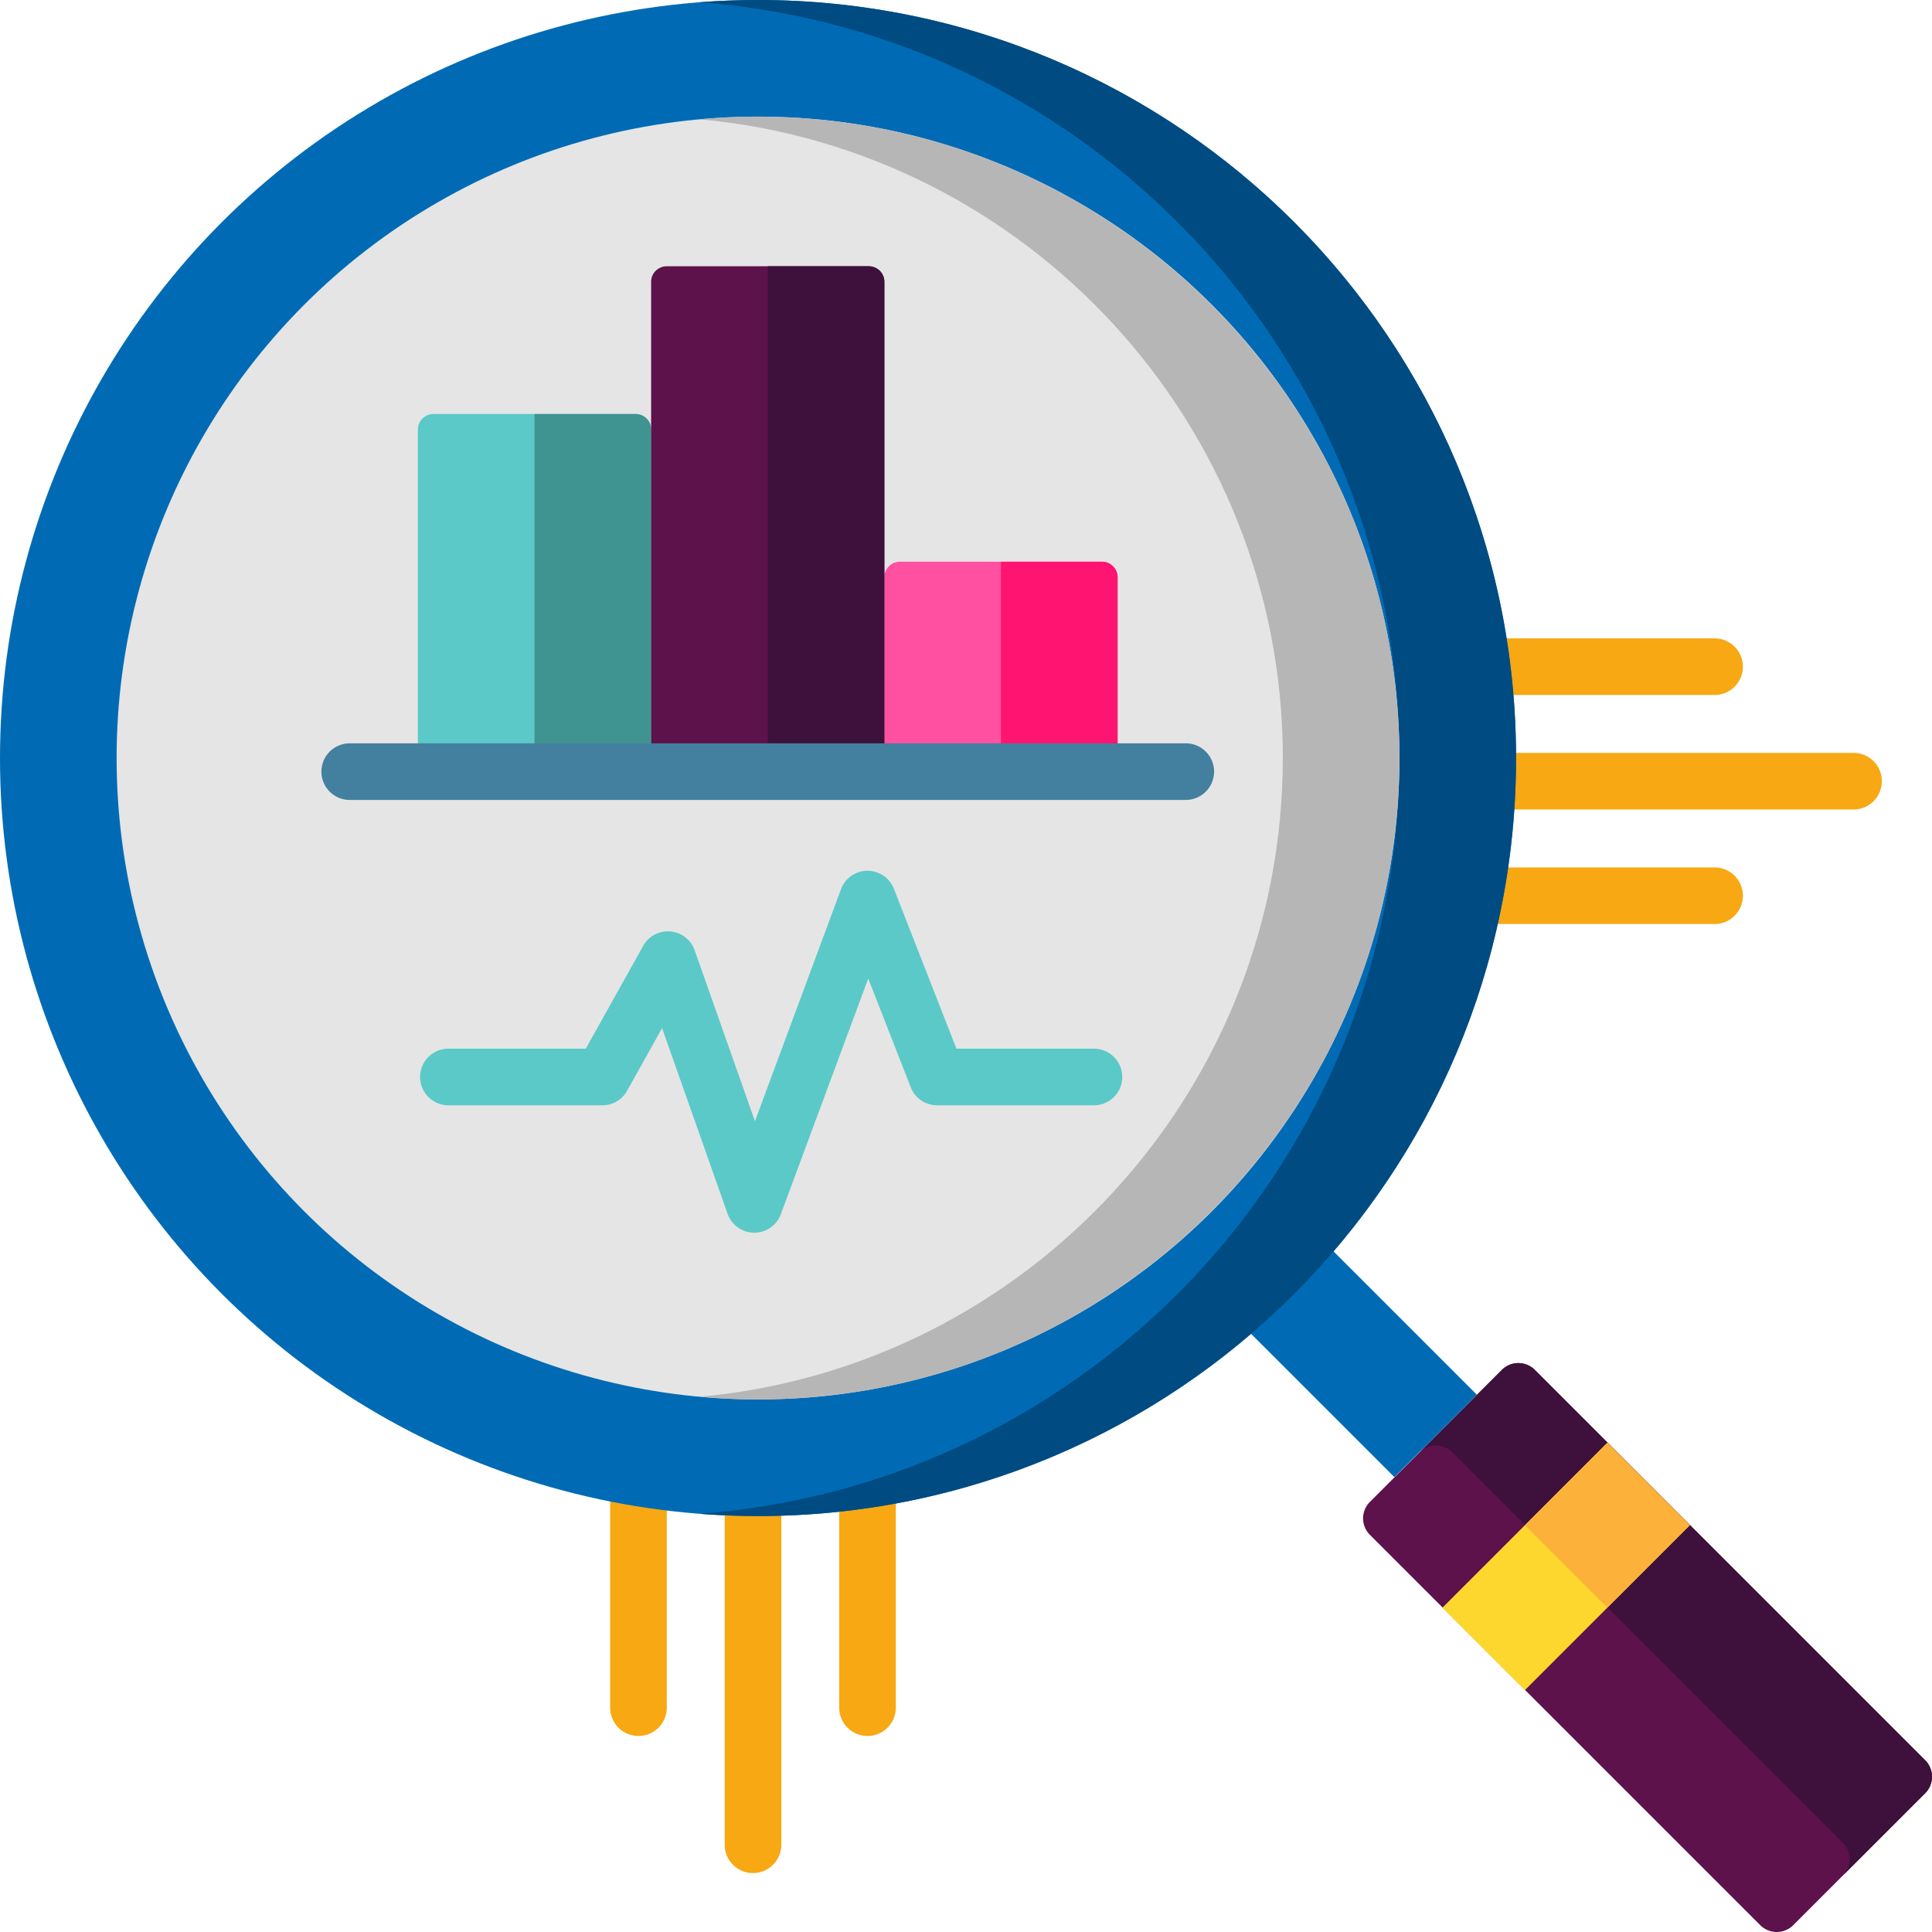
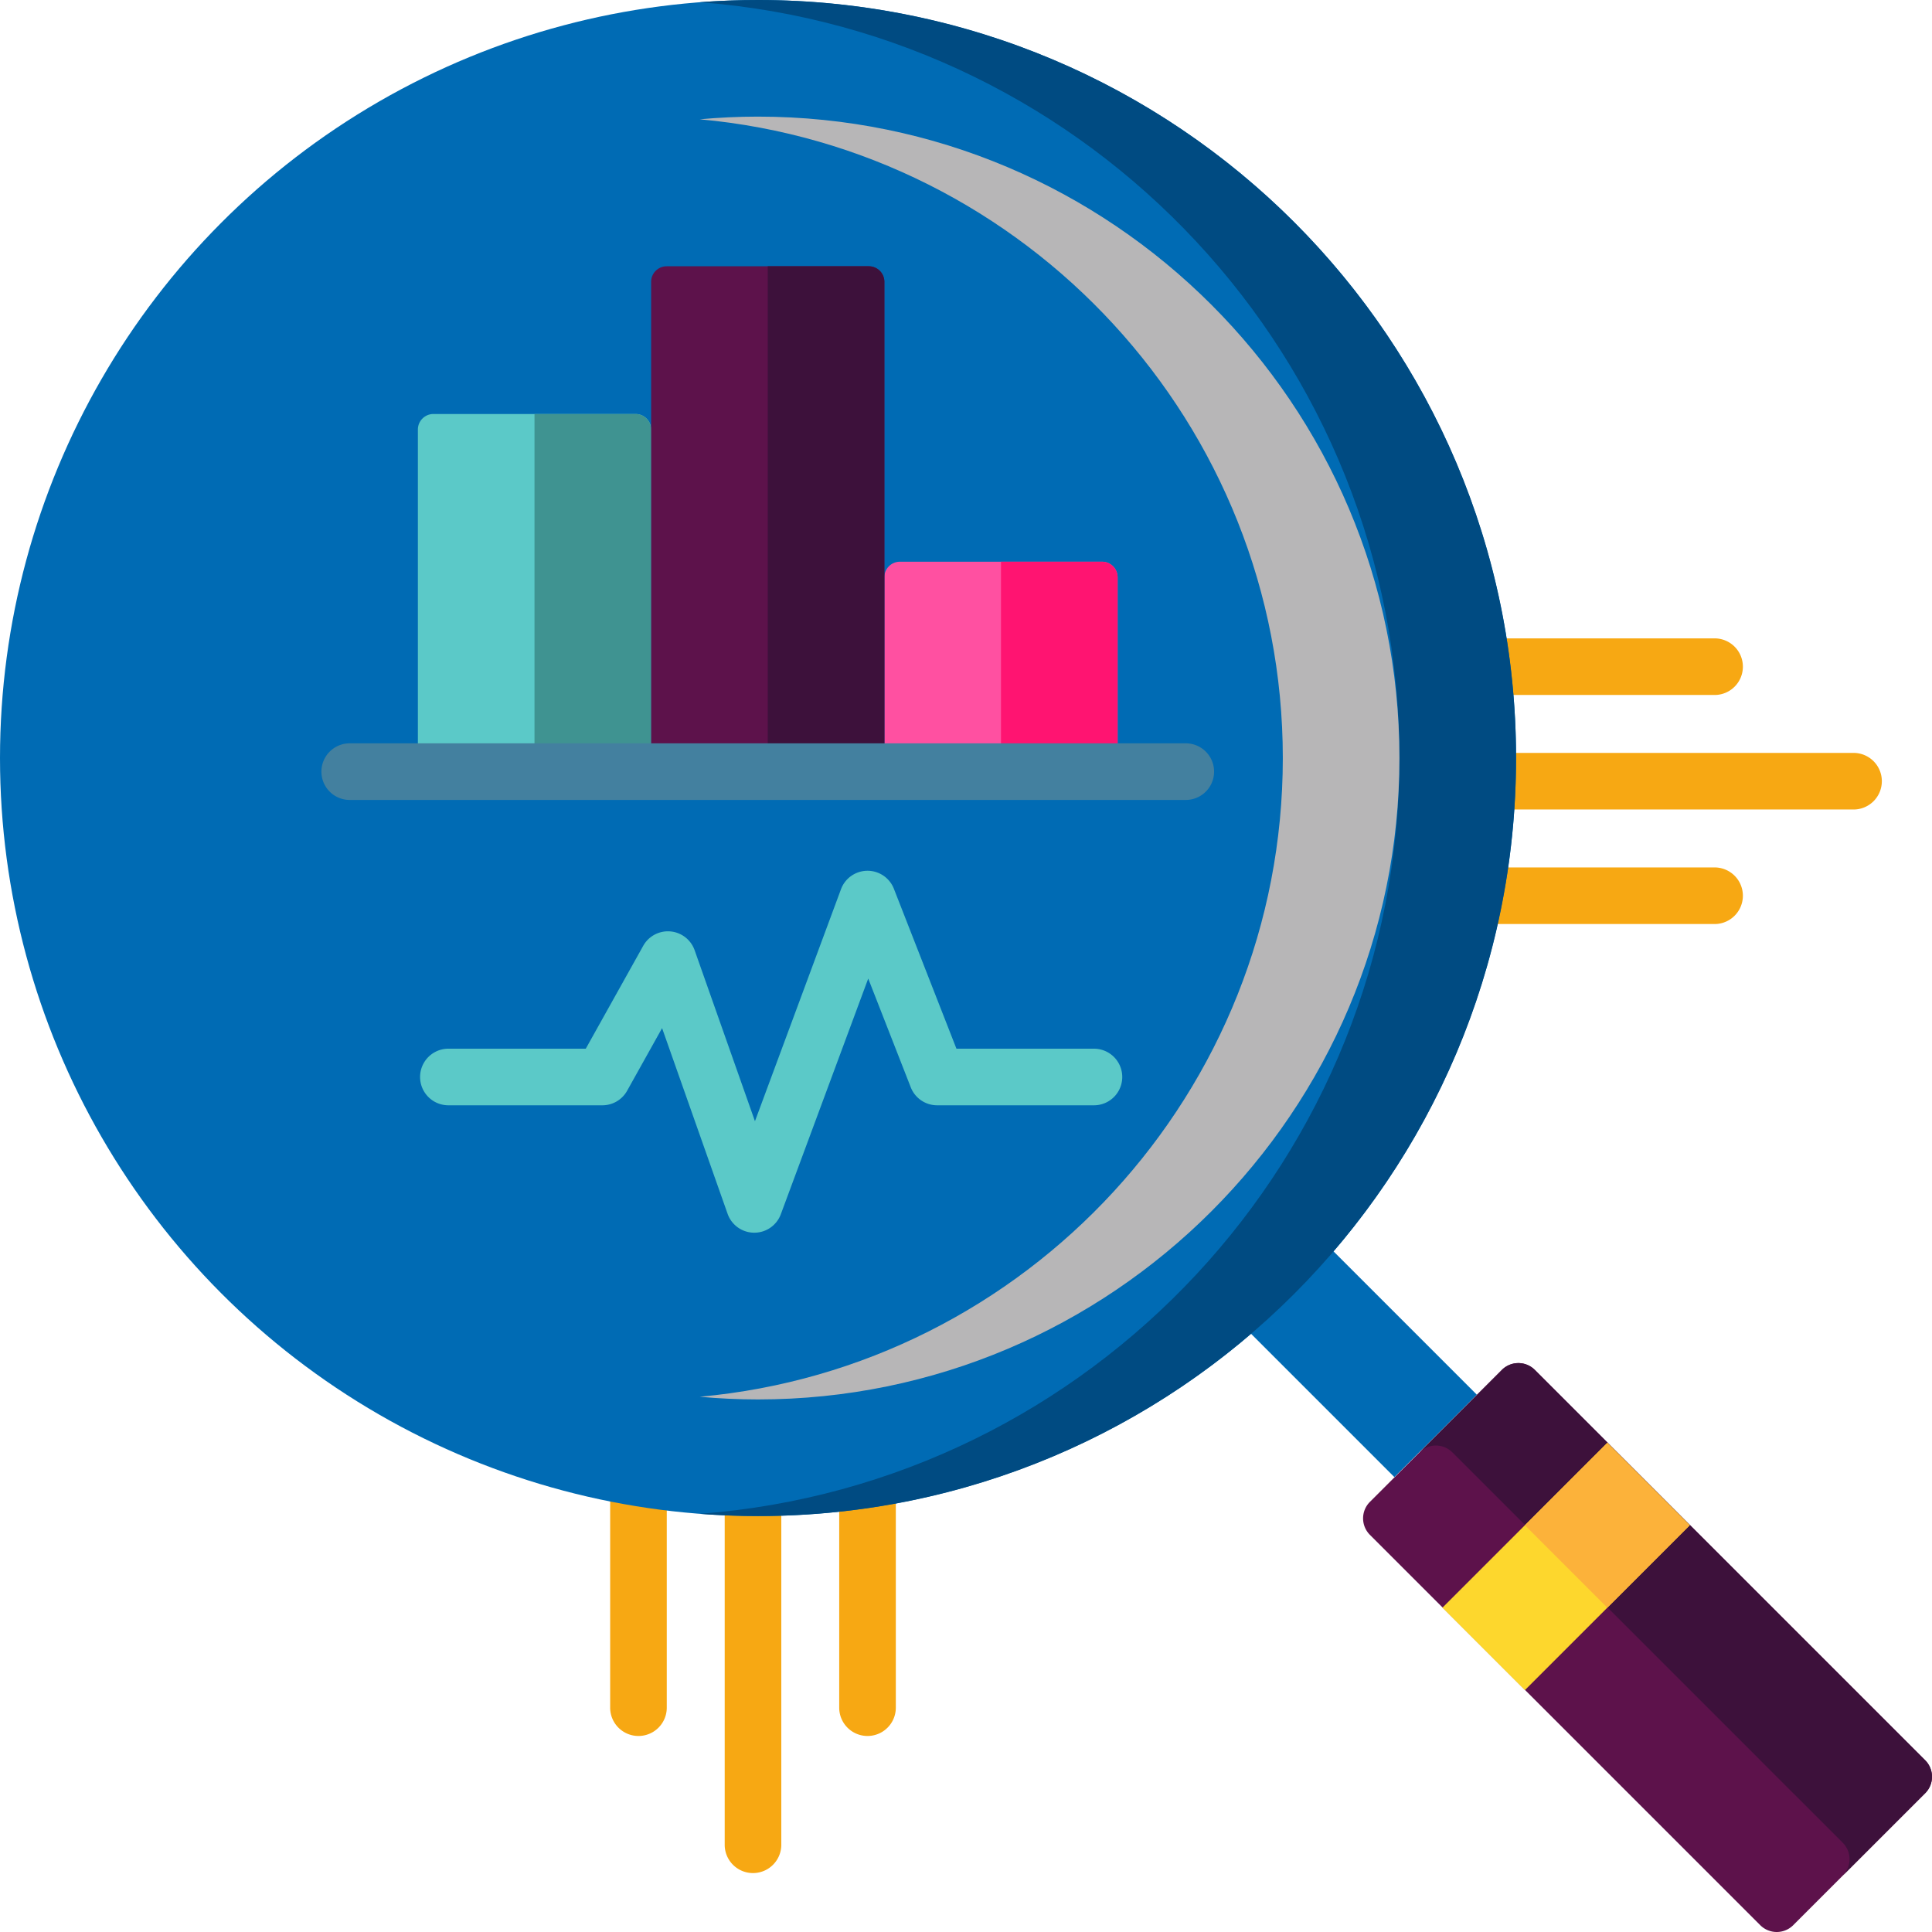
<svg xmlns="http://www.w3.org/2000/svg" id="Layer_1" data-name="Layer 1" viewBox="0 0 512 512">
  <defs>
    <style>.cls-1{fill:#f7a813;}.cls-2{fill:#5d124b;}.cls-3{fill:#3d113b;}.cls-4{fill:#006bb4;}.cls-5{fill:#fdd72d;}.cls-6{fill:#fcb23a;}.cls-7{fill:#004b82;}.cls-8{fill:#e5e5e5;}.cls-9{fill:#b7b6b7;}.cls-10{fill:#5bc9c8;}.cls-11{fill:#3f9391;}.cls-12{fill:#ff50a1;}.cls-13{fill:#ff1471;}.cls-14{fill:#43809f;}</style>
  </defs>
  <title>statistics</title>
  <path class="cls-1" d="M229.902,387.616a7.499,7.499,0,0,0-7.5,7.5v57.436a7.5,7.5,0,0,0,15,0V395.116A7.499,7.499,0,0,0,229.902,387.616Z" />
  <path class="cls-1" d="M169.2,387.616a7.499,7.499,0,0,0-7.5,7.5v57.436a7.5,7.5,0,0,0,15,0V395.116A7.499,7.499,0,0,0,169.2,387.616Z" />
  <path class="cls-1" d="M199.552,391.224a7.499,7.499,0,0,0-7.5,7.5v90.16a7.5,7.5,0,0,0,15,0v-90.16A7.5,7.5,0,0,0,199.552,391.224Z" />
  <path class="cls-1" d="M396.947,184.176h57.436a7.5,7.5,0,0,0,0-15H396.947a7.5,7.5,0,0,0,0,15Z" />
  <path class="cls-1" d="M454.382,229.878H396.946a7.5,7.5,0,0,0,0,15h57.436a7.5,7.5,0,0,0,0-15Z" />
  <path class="cls-1" d="M491.208,199.526H399.246a7.5,7.5,0,0,0,0,15h91.962a7.5,7.5,0,0,0,0-15Z" />
  <path class="cls-2" d="M466.483,510.19,363.043,406.75a6.18,6.18,0,0,1,0-8.741l34.966-34.966a6.18,6.18,0,0,1,8.741,0l103.44,103.44a6.18,6.18,0,0,1,0,8.741L475.224,510.19A6.182,6.182,0,0,1,466.483,510.19Z" />
  <path class="cls-3" d="M398.009,363.043l-21.853,21.853a6.18,6.18,0,0,1,8.741,0l103.44,103.44a6.18,6.18,0,0,1,0,8.741l21.853-21.853a6.18,6.18,0,0,0,0-8.741L406.75,363.043A6.18,6.18,0,0,0,398.009,363.043Z" />
  <path class="cls-4" d="M321.896,343.823,343.746,321.973,391.371,369.598l-21.85,21.85Z" />
  <path class="cls-5" d="M382.263,426.052l43.7-43.7,21.85,21.85-43.7,43.7Z" />
  <path class="cls-6" d="M404.115,404.203l21.85-21.85,21.85,21.85L425.965,426.053Z" />
  <circle class="cls-4" cx="200.885" cy="200.885" r="200.885" />
  <path class="cls-7" d="M200.885,0q-7.798,0-15.453.586c103.726,7.891,185.433,94.553,185.433,200.3s-81.707,192.409-185.433,200.3q7.65.582,15.453.586c110.946,0,200.885-89.939,200.885-200.885S311.831,0,200.885,0Z" />
-   <circle class="cls-8" cx="200.885" cy="200.885" r="169.98" />
  <path class="cls-9" d="M200.885,30.905c-5.21,0-10.361.249-15.453.71,86.512,7.834,154.527,80.752,154.527,169.27s-68.015,161.436-154.527,169.27c5.092.461,10.243.71,15.453.71,93.727,0,169.98-76.253,169.98-169.98s-76.252-169.98-169.98-169.98Z" />
  <path class="cls-10" d="M172.555,204.491H110.744V113.835a4.121,4.121,0,0,1,4.121-4.121h53.569a4.121,4.121,0,0,1,4.121,4.121Z" />
  <path class="cls-11" d="M141.65,109.714v94.777h30.905V113.835a4.121,4.121,0,0,0-4.121-4.121Z" />
  <path class="cls-12" d="M296.177,204.491H234.366V152.982a4.121,4.121,0,0,1,4.121-4.121h53.569a4.121,4.121,0,0,1,4.121,4.121Z" />
  <path class="cls-13" d="M265.272,148.861v55.63h30.905V152.982a4.121,4.121,0,0,0-4.121-4.121Z" />
  <path class="cls-2" d="M234.366,204.491H172.555V74.688a4.121,4.121,0,0,1,4.121-4.121h53.569a4.121,4.121,0,0,1,4.121,4.121Z" />
  <path class="cls-3" d="M203.461,70.567V204.491h30.905V74.688a4.121,4.121,0,0,0-4.121-4.121Z" />
  <path class="cls-14" d="M314.245,196.991H92.677a7.5,7.5,0,1,0,0,15H314.245a7.5,7.5,0,0,0,0-15Z" />
  <path class="cls-10" d="M289.996,277.915H253.467l-16.58-42.385a7.5,7.5,0,0,0-14.017.125l-22.799,61.479-15.99-45.322a7.501,7.501,0,0,0-13.622-1.162l-15.222,27.264H118.826a7.5,7.5,0,0,0,0,15h40.813a7.502,7.502,0,0,0,6.549-3.844l9.271-16.607,17.362,49.21a7.499,7.499,0,0,0,7.013,5.005h.061a7.5,7.5,0,0,0,7.031-4.893l23.162-62.458,11.273,28.819a7.5,7.5,0,0,0,6.984,4.768h41.648a7.5,7.5,0,0,0,.003-14.999Z" />
</svg>